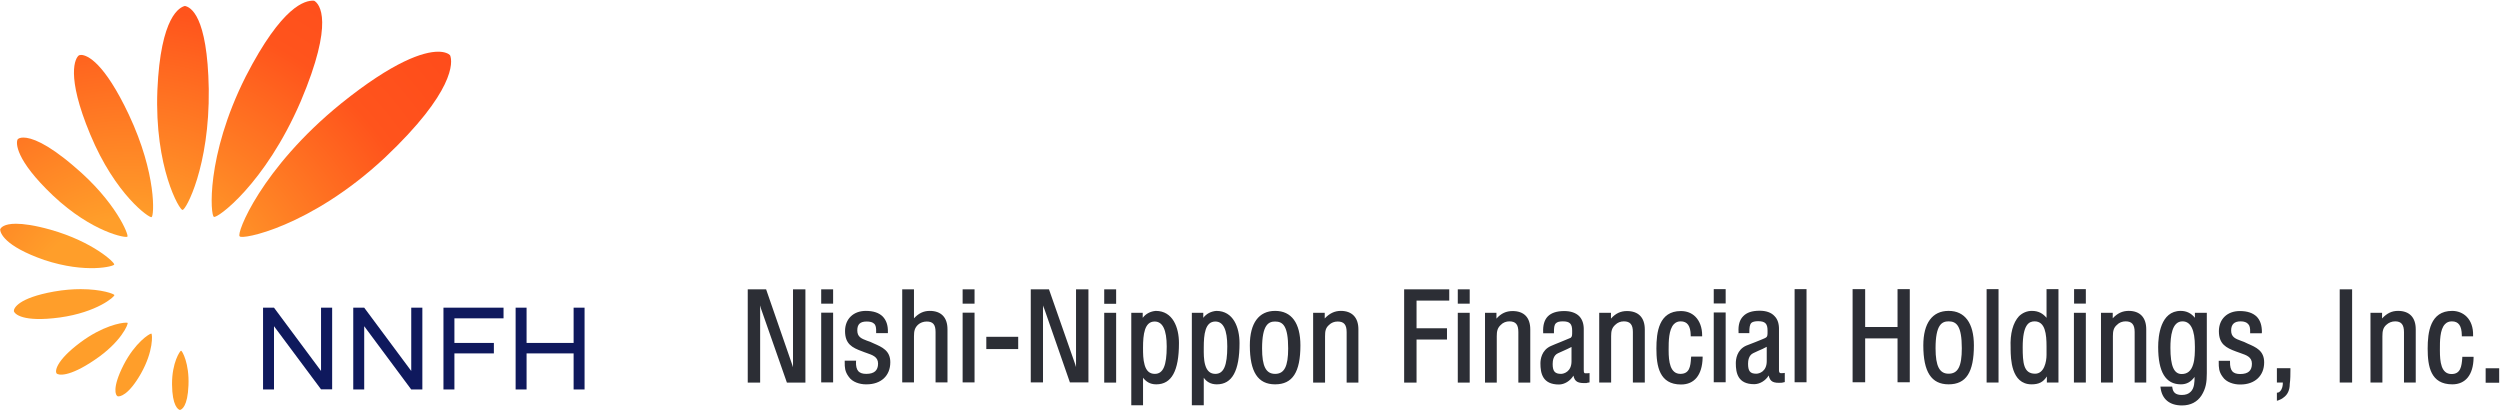
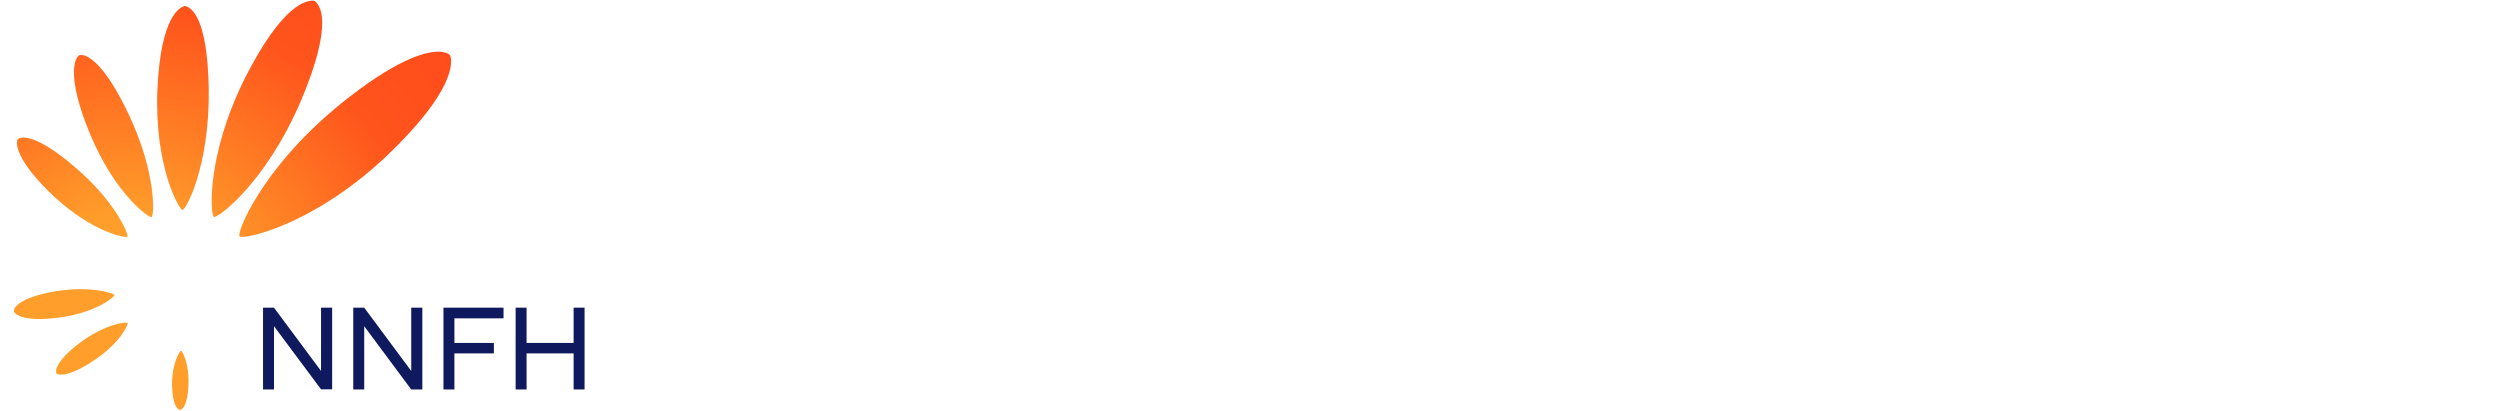
<svg xmlns="http://www.w3.org/2000/svg" version="1.2" viewBox="0 0 1552 255" width="1552" height="255">
  <defs>
    <linearGradient id="P" gradientUnits="userSpaceOnUse" />
    <radialGradient id="g1" cx="0" cy="0" r="1" href="#P" gradientTransform="matrix(200.059,-165.866,165.866,200.059,79.355,200.378)">
      <stop stop-color="#ff9e2a" />
      <stop offset=".25" stop-color="#ff9e2a" />
      <stop offset=".5" stop-color="#ff7923" />
      <stop offset=".75" stop-color="#ff541c" />
      <stop offset="1" stop-color="#ff4c1b" />
    </radialGradient>
    <radialGradient id="g2" cx="0" cy="0" r="1" href="#P" gradientTransform="matrix(200.081,-165.885,165.885,200.081,79.346,194.947)">
      <stop stop-color="#ff9e2a" />
      <stop offset=".25" stop-color="#ff9e2a" />
      <stop offset=".5" stop-color="#ff7923" />
      <stop offset=".75" stop-color="#ff541c" />
      <stop offset="1" stop-color="#ff4c1b" />
    </radialGradient>
    <radialGradient id="g3" cx="0" cy="0" r="1" href="#P" gradientTransform="matrix(200.051,-165.859,165.859,200.051,79.358,200.372)">
      <stop stop-color="#ff9e2a" />
      <stop offset=".25" stop-color="#ff9e2a" />
      <stop offset=".5" stop-color="#ff7923" />
      <stop offset=".75" stop-color="#ff541c" />
      <stop offset="1" stop-color="#ff4c1b" />
    </radialGradient>
    <radialGradient id="g4" cx="0" cy="0" r="1" href="#P" gradientTransform="matrix(200.06,-165.868,165.868,200.06,79.351,200.377)">
      <stop stop-color="#ff9e2a" />
      <stop offset=".25" stop-color="#ff9e2a" />
      <stop offset=".5" stop-color="#ff7923" />
      <stop offset=".75" stop-color="#ff541c" />
      <stop offset="1" stop-color="#ff4c1b" />
    </radialGradient>
    <radialGradient id="g5" cx="0" cy="0" r="1" href="#P" gradientTransform="matrix(200.058,-165.865,165.865,200.058,79.348,200.375)">
      <stop stop-color="#ff9e2a" />
      <stop offset=".25" stop-color="#ff9e2a" />
      <stop offset=".5" stop-color="#ff7923" />
      <stop offset=".75" stop-color="#ff541c" />
      <stop offset="1" stop-color="#ff4c1b" />
    </radialGradient>
    <radialGradient id="g6" cx="0" cy="0" r="1" href="#P" gradientTransform="matrix(200.066,-165.872,165.872,200.066,79.346,200.38)">
      <stop stop-color="#ff9e2a" />
      <stop offset=".25" stop-color="#ff9e2a" />
      <stop offset=".5" stop-color="#ff7923" />
      <stop offset=".75" stop-color="#ff541c" />
      <stop offset="1" stop-color="#ff4c1b" />
    </radialGradient>
    <radialGradient id="g7" cx="0" cy="0" r="1" href="#P" gradientTransform="matrix(200.048,-165.858,165.858,200.048,79.346,200.369)">
      <stop stop-color="#ff9e2a" />
      <stop offset=".25" stop-color="#ff9e2a" />
      <stop offset=".5" stop-color="#ff7923" />
      <stop offset=".75" stop-color="#ff541c" />
      <stop offset="1" stop-color="#ff4c1b" />
    </radialGradient>
    <radialGradient id="g8" cx="0" cy="0" r="1" href="#P" gradientTransform="matrix(200.195,-165.979,165.979,200.195,79.35,200.384)">
      <stop stop-color="#ff9e2a" />
      <stop offset=".25" stop-color="#ff9e2a" />
      <stop offset=".5" stop-color="#ff7923" />
      <stop offset=".75" stop-color="#ff541c" />
      <stop offset="1" stop-color="#ff4c1b" />
    </radialGradient>
    <radialGradient id="g9" cx="0" cy="0" r="1" href="#P" gradientTransform="matrix(200.192,-165.977,165.977,200.192,79.346,200.379)">
      <stop stop-color="#ff9e2a" />
      <stop offset=".25" stop-color="#ff9e2a" />
      <stop offset=".5" stop-color="#ff7923" />
      <stop offset=".75" stop-color="#ff541c" />
      <stop offset="1" stop-color="#ff4c1b" />
    </radialGradient>
    <radialGradient id="g10" cx="0" cy="0" r="1" href="#P" gradientTransform="matrix(200.163,-165.953,165.953,200.163,79.35,200.372)">
      <stop stop-color="#ff9e2a" />
      <stop offset=".25" stop-color="#ff9e2a" />
      <stop offset=".5" stop-color="#ff7923" />
      <stop offset=".75" stop-color="#ff541c" />
      <stop offset="1" stop-color="#ff4c1b" />
    </radialGradient>
  </defs>
  <style>.a{fill:url(#g1)}.b{fill:url(#g2)}.c{fill:url(#g3)}.d{fill:url(#g4)}.e{fill:url(#g5)}.f{fill:url(#g6)}.g{fill:url(#g7)}.h{fill:url(#g8)}.i{fill:url(#g9)}.j{fill:url(#g10)}.k{fill:#0f195d}.l{fill:#2c2e35}</style>
  <path class="a" d="m112.4 217.7c-0.6 0-5.7 7.4-5.6 20.9 0.1 13.4 3.8 15.7 4.9 15.9 1.1-0.2 4.8-2.1 5.3-15.3 0.6-13.5-3.9-21.5-4.6-21.5z" />
-   <path class="b" d="m76.7 226.6c-7.3 14.4-4.9 18.9-3.7 19.4 1.2 0.4 6.7-0.4 14.5-14.1 7.9-14 7.1-24.4 6.5-24.8q0 0-0.1 0c-1.1 0-10 5.5-17.2 19.5z" />
  <path class="c" d="m211.7 64.3c-49.7 40.3-65.3 81.1-62.9 82.4 0.8 2.4 43.8-5.6 90.1-48.8 43.4-41 42.3-59.4 40.5-63.6-0.9-1-3.3-2.2-7.4-2.2-9.2 0-27.6 5.9-60.3 32.2z" />
  <path class="d" d="m152.5 47.6c-25 49.7-21.8 86.7-19.7 87 1.7 1.4 31.6-20 53.9-71.7 21.1-49.8 11.6-60.5 8.4-62.4q-0.3-0.1-0.7-0.1c-4.8 0-19 2.6-41.9 47.2z" />
  <path class="e" d="m97.7 56c-1.9 48 13.9 74.8 15.6 74.3 1.9 0.5 16.9-26.8 16.3-75-0.8-46.2-11.5-50.9-14.8-51.6-3 0.7-15.1 6-17.1 52.3z" />
  <path class="f" d="m49.1 34.3c-2.4 1.5-8.4 12.4 6.9 49.1 15.6 37.6 36.9 52.2 38.1 51.4 1.6-0.5 3.3-26.6-14.1-63.6-15.2-32.2-25.7-37.1-29.7-37.1q-0.8 0.1-1.2 0.2z" />
  <path class="g" d="m10.9 86.6c-1 2.1-1.6 12.4 22 34.8 24.3 22.9 45.6 26.6 46.2 25.5 1-0.8-7-21.6-33-43.5-17.3-14.9-26.9-18-31.6-18-2 0-3.2 0.6-3.6 1.2z" />
-   <path class="h" d="m0.1 142.4c0 1.9 2.1 10.2 27.4 19 26 8.6 43.4 3.9 43.4 2.8 0.5-1.1-13.1-14.1-39.5-21.6-10-2.8-16.9-3.7-21.5-3.7-7.4 0-9.4 2.4-9.8 3.5z" />
  <path class="i" d="m33.5 181c-22.3 4-25 10.4-24.9 12.1 0.4 1.8 5.5 7.1 28.5 4 23.2-3.2 34.2-13 33.9-13.9 0-0.7-7.8-3.7-20.9-3.7-4.8 0-10.4 0.4-16.6 1.5z" />
  <path class="j" d="m50 212.5c-15.7 11.7-15.8 18.1-14.9 19.3 0.9 1.1 7.4 2.7 23.7-8.4 16.4-11 21-22.3 20.4-23q-0.1-0.1-0.9-0.1c-3.3 0-14.7 2.1-28.3 12.2z" />
  <path class="k" d="m356.1 191v21.9h-29.2v-21.9h-6.8v50.8h6.8v-22.4h29.2v22.4h6.8v-50.8zm-80.8 0v50.8h6.8v-22.4h24.5v-6.5h-24.5v-15.3h30.5v-6.6zm-20 39.3l-29.2-39.3h-6.8v50.8h6.8v-39.3l29.2 39.3h6.9v-50.8h-6.9zm-56 0l-29.2-39.3h-6.8v50.8h6.8v-39.3l29.2 39.2h6.9v-50.7h-6.9z" />
-   <path fill-rule="evenodd" class="l" d="m492.3 179.6h7.7v57.9h-11.5l-16-45.7q-0.4-1-0.7-2.2 0.1 1.1 0.1 2.1v45.8h-7.7v-57.9h11.4l16.2 46.8q0.3 0.7 0.5 1.6c0-0.5 0-47.9 0-48.4zm24.9 14.5v43.3h-7.4v-43.3zm0-14.5v8.9h-7.4v-8.9zm35.5 45.3c0 8.4-5.8 13.7-14.7 13.7h-0.5c-3.6 0-8.3-1.3-10.6-4.7-2.5-3.3-2.5-6.1-2.5-8.8v-1.2h7.1l-0.1 0.7c-0.1 2.7 0.4 4.7 1.5 5.9 1.1 1.1 2.6 1.6 4.9 1.6 4.9 0 7.3-2.1 7.3-6.4 0-4.2-3.5-5.3-7.2-6.6-0.8-0.3-1.8-0.6-2.7-1-6.3-2.3-10.6-4.6-10.6-12.6 0-7.5 5.2-12.5 12.9-12.5 4.7 0 8.2 1.2 10.5 3.5 2.2 2.3 3.3 5.4 3.2 9.6v0.7h-7.3v-0.7c0.1-2.5-0.2-4.2-1.2-5.1-1-1-2.5-1.4-4.7-1.4-4 0-5.8 1.7-5.8 5.5 0 4.1 2.6 5.1 6 6.4q1 0.4 2 0.7 1.1 0.6 2.2 1c5.3 2.3 10.3 4.5 10.3 11.7zm35.5-20.5v33h-7.4v-31.3c0-4.6-1.6-6.5-5.5-6.5-2 0-4 0.7-5.4 2-2.1 2-2.5 4-2.5 7.2v28.6h-7.3v-57.8h7.3v18c2.9-3.1 5.9-4.6 9.8-4.6 7.1 0 11 4.1 11 11.4zm16.8-24.8v8.9h-7.4v-8.9zm0 14.5v43.3h-7.4v-43.3zm27.1 15v7.6h-19.8v-7.6zm35.9-29.5h7.7v57.8h-11.5l-15.9-45.7q-0.5-1-0.8-2.1c0 0.7 0 47.1 0 47.8h-7.6v-57.8h11.3l16.3 46.6q0.2 0.8 0.5 1.7c0-0.5 0-47.8 0-48.3zm24.9 0v9h-7.4v-9zm0 14.6v43.3h-7.4v-43.3zm39 18.8c0 17.3-4.6 25.6-14.1 25.6-4 0-6.4-1.8-8.2-4.1v17.1h-7.3v-57.4h7.1v3.1c1.9-2.5 4.7-4 8.1-4.3 10.6 0 14.4 10.3 14.4 20zm-22.3 2.7v0.6c0 2.9 0 6.9 1 10.3 1.1 3.8 3.2 5.5 6.3 5.5 5.2 0 7.4-5.1 7.4-17 0-10.3-2.5-15.5-7.5-15.5-6.3 0-7.2 8.1-7.2 16.1zm59.9-2.7c0 17.3-4.6 25.6-14.1 25.6-4 0-6.5-1.8-8.1-4.1v17.1h-7.4v-57.4h7.1v3.1c1.9-2.5 4.7-4 8.1-4.3 10.6 0 14.4 10.3 14.4 20zm-22.2 2.7v0.6c0 2.9-0.1 6.9 0.9 10.3 1.1 3.8 3.2 5.5 6.3 5.5 5.2 0 7.4-5.1 7.4-17 0-10.3-2.4-15.5-7.4-15.5-6.4 0-7.2 8.1-7.2 16.1zm60-1.3c0 16.7-4.9 24.2-15.7 24.2-10.7 0-15.7-7.7-15.7-24.2 0-13.8 5.6-21.4 15.7-21.4 10.2 0 15.7 7.6 15.7 21.4zm-7.6 1.9c0-13.9-3.2-16.7-8.1-16.7-4.1 0-8.1 2-8.1 16.7 0 11.1 2.4 15.8 8.1 15.8 5.7 0 8.1-4.6 8.1-15.8zm43.6-11.9v33.1h-7.3v-31.3c0-4.7-1.7-6.6-5.6-6.6-2 0-3.9 0.7-5.3 2.1-2.2 1.9-2.5 3.9-2.5 7.1v28.7h-7.4v-43.3h7.2v3.5c2.9-3.1 6.1-4.7 10-4.7 7 0 10.9 4.2 10.9 11.4zm28.4-24.8h28v7h-20.3v17.2h18.9v7h-18.9v26.7h-7.7zm40.7 0v8.9h-7.4v-8.9zm0 14.6v43.3h-7.4v-43.3zm37.6 10.3v33h-7.4v-31.4c0-4.6-1.6-6.6-5.6-6.6-1.9 0-3.9 0.7-5.3 2.2-2.1 1.9-2.5 4-2.5 7v28.8h-7.3v-43.3h7.1v3.6c2.9-3.3 6.1-4.7 10-4.7 7.1 0 11 4 11 11.4zm36 27.2l0.8-0.1v5.8l-0.6 0.1c-0.4 0.1-0.9 0.1-1.3 0.3h-0.1c-5.1 0.2-7.2-0.7-8-4.6-2 3.3-5.6 5.5-9 5.5-10.2 0-11.5-7-11.5-13.1 0-2.3 0.6-8.2 6.5-10.8 1.4-0.7 3.7-1.5 5.8-2.4 2.7-1.1 6.1-2.5 6.5-2.7 0.9-0.7 0.9-1.7 0.9-3.7v-0.7c0-4.3-1.5-5.8-5.8-5.8-2.2 0-3.5 0.4-4.3 1.2-1.1 1.1-1.2 2.9-1.2 5.5v0.7h-6.7v-0.7q-0.3-6.5 2.9-9.8 3.3-3.3 10.2-3.3c4 0 7.2 1.1 9.3 3.2 2 2.1 2.9 5 2.8 8.6v24.6c0 1.1 0 1.9 0.6 2.2 0.4 0 1.4 0.1 2.2 0zm-15.7-13.8q-1.6 0.7-3.1 1.4c-2.9 1.3-3.3 4.7-3.3 6.7 0 4.5 1.4 6.1 5.2 6.1 1.8 0 6.5-1.4 6.5-7.8v-8.9c-1.8 0.9-3.6 1.8-5.3 2.5zm50.8-13.4v33h-7.4v-31.4c0-4.6-1.7-6.6-5.6-6.6-2 0-3.9 0.7-5.4 2.2-2.1 1.9-2.5 4-2.5 7v28.8h-7.4v-43.3h7.3v3.6c2.9-3.3 6.1-4.7 9.9-4.7 7.1 0 11.1 4 11.1 11.4zm28.8 16.9h7.1v0.8c-0.3 10.6-5.1 16.5-13.4 16.5-13.4 0-15.3-11.3-15.3-22.3 0-10.1 1.5-23.3 15.2-23.3 3.6 0 6.7 1.2 9 3.5 2.7 2.7 4.2 6.8 4.2 11.5v0.7h-7.1v-0.7c-0.1-5.8-2.1-8.6-6.2-8.6-1.7 0-3 0.5-4.2 1.7-3.3 3.4-3.3 11-3.3 15.6v0.8c0 6.8 0.9 14.5 7.3 14.5 5.6 0 6.3-4.5 6.6-9.9zm21.4-41.9v8.9h-7.4v-8.9zm0 14.5v43.3h-7.4v-43.3zm36 37.6l0.7-0.1v5.7l-0.5 0.1q-0.7 0.2-1.3 0.3h-0.1c-5.1 0.3-7.2-0.5-8.1-4.5-1.9 3.2-5.5 5.4-9 5.4-10.1 0-11.4-6.9-11.4-13 0-2.4 0.6-8.3 6.4-10.9 1.4-0.5 3.7-1.5 5.9-2.3 2.7-1.1 6.1-2.4 6.5-2.8 0.9-0.6 0.9-1.7 0.9-3.7v-0.6c0-4.3-1.5-5.8-5.9-5.8-2 0-3.5 0.4-4.2 1.1-1 1.1-1.2 3.1-1.2 5.6v0.7h-6.7v-0.7q-0.4-6.5 2.9-9.8c2.2-2.3 5.5-3.4 10.2-3.4 4 0 7.2 1.1 9.2 3.3 2.1 2.1 2.9 5 2.8 8.7v24.5c0 1.1 0 1.8 0.7 2.2 0.3 0.1 1.4 0.1 2.2 0zm-15.8-13.8q-1.5 0.7-3 1.4c-2.9 1.3-3.3 4.7-3.3 6.6 0 4.6 1.3 6.2 5.1 6.2 1.9 0 6.5-1.4 6.5-7.8v-8.9c-1.7 1-3.5 1.7-5.3 2.5zm30-38.3v57.8h-7.4v-57.8zm56.5 0h7.6v57.8h-7.6v-27.2h-20.1v27.2h-7.8v-57.8h7.8v23.5h20.1zm47.4 34.9c0 16.7-4.8 24.2-15.7 24.2-10.7 0-15.7-7.7-15.7-24.2 0-13.8 5.6-21.4 15.7-21.4 10.1 0 15.7 7.6 15.7 21.4zm-7.5 1.8c0-13.9-3.3-16.7-8.2-16.7-4.2 0-8.1 2.1-8.1 16.7 0 11.2 2.5 15.8 8.1 15.8 5.8 0 8.2-4.5 8.2-15.8zm22.8-36.7v58h-7.4v-58zm29.8 0h7.4v58h-7.2v-3.8c-2.3 3.6-5.1 4.9-9.5 4.9-12.8 0-12.9-16.3-13-21.6q0-0.8 0-1.2c-0.4-8.7 1.5-15.5 5.2-19.5 2.2-2.1 4.9-3.3 8-3.3 4.2 0 6.9 1.7 9.1 4.3zm-7.4 20c-3.4 0-7.4 1.8-7.4 16 0 9.7 0.5 16.5 7.7 16.5 5.6 0 7.1-7.3 7.1-11.7v-5.2c0-7.7-0.8-15.6-7.4-15.6zm31.8-20v9h-7.3v-9zm0 14.7v43.3h-7.4v-43.3zm37.5 10.2v33.1h-7.2v-31.4c0-4.7-1.8-6.6-5.6-6.6-2 0-4 0.7-5.4 2.2-2.1 1.8-2.5 3.9-2.5 7v28.8h-7.4v-43.3h7.3v3.4c2.9-3.1 6-4.6 9.9-4.6 7 0 10.9 4.1 10.9 11.4zm30.2-10.2h7.4v37.5c0 5.6-0.6 9.5-3.3 13.8-2.6 4-6.7 6.2-12.1 6.2-7.7 0-12.4-3.9-13.3-10.9l-0.1-0.8h7.3l0.1 0.6c0.4 3.2 2.3 4.6 5.9 4.6q3.6 0 5.5-2c2.3-2.2 2.4-6.1 2.4-9.2-2.3 3.1-4.9 4.6-8.5 4.6-9.4 0-14.1-7.5-14.1-23.2 0-6.7 1.4-22.4 14-22.4 3.6 0 6.6 1.5 8.8 4.3zm-7.7 5.3c-6.6 0-7.5 9.4-7.5 16.4 0 11.3 2.2 16.3 7 16.3q5.3 0 7.1-5.9c1.1-3.4 1.1-7.9 1.1-11.1 0-10.5-2.6-15.7-7.7-15.7zm50.7 25.5c0 8.3-5.8 13.7-14.7 13.7h-0.4c-3.6 0-8.4-1.3-10.7-4.8-2.4-3.2-2.4-6-2.4-8.9v-1h7v0.6q-0.1 4.2 1.5 6c1 1.1 2.7 1.6 4.8 1.6 5 0 7.3-2.1 7.3-6.4 0-4.2-3.4-5.3-7.1-6.6-0.9-0.3-1.8-0.7-2.8-1-6.2-2.3-10.6-4.6-10.6-12.6 0-7.5 5.2-12.5 13-12.5 4.7 0 8.1 1.2 10.5 3.5 2.2 2.3 3.2 5.4 3.2 9.6l-0.1 0.7h-7.2v-0.7c0.1-2.5-0.3-4.2-1.3-5.1-0.9-1-2.4-1.6-4.6-1.6-4 0-5.9 1.9-5.9 5.7 0 4.1 2.7 5.1 6.2 6.4q0.9 0.3 1.9 0.7 1.1 0.6 2.1 1c5.3 2.3 10.3 4.4 10.3 11.7zm16.3 4.9c0 1.8 0 5.8-0.4 8.4 0 3.9-1.4 6.8-3.9 8.5-0.9 0.8-2.1 1.3-3.1 1.7l-1 0.3v-5l0.7-0.1c0.3 0 0.9-0.3 1.3-0.8 1.4-1.5 1.7-3.5 1.7-5.4h-3.7v-8.9h8.4zm38.3-50.3v57.9h-7.7v-57.9zm39.5 24.8v33.1h-7.3v-31.3c0-4.7-1.7-6.7-5.5-6.7-2.1 0-4 0.8-5.5 2.2-2 1.8-2.4 3.9-2.4 7.1v28.7h-7.4v-43.3h7.2v3.5c3-3.2 6-4.7 9.9-4.7 7.1 0 11 4.1 11 11.4zm28.9 17.1h7v0.7c-0.2 10.5-5 16.4-13.2 16.4-13.5 0-15.3-11.2-15.3-22.2 0-10 1.5-23.4 15.2-23.4 3.5 0 6.7 1.3 9 3.6 2.7 2.7 4.1 6.7 4 11.5v0.7h-7v-0.7c-0.1-5.9-2-8.6-6.2-8.6q-2.6 0-4.2 1.7c-3.3 3.3-3.2 11-3.2 15.6v0.9c0 6.7 0.7 14.5 7.2 14.5 5.6 0 6.3-4.6 6.7-10.1zm22.9 7.1v9h-8.4v-9z" />
</svg>